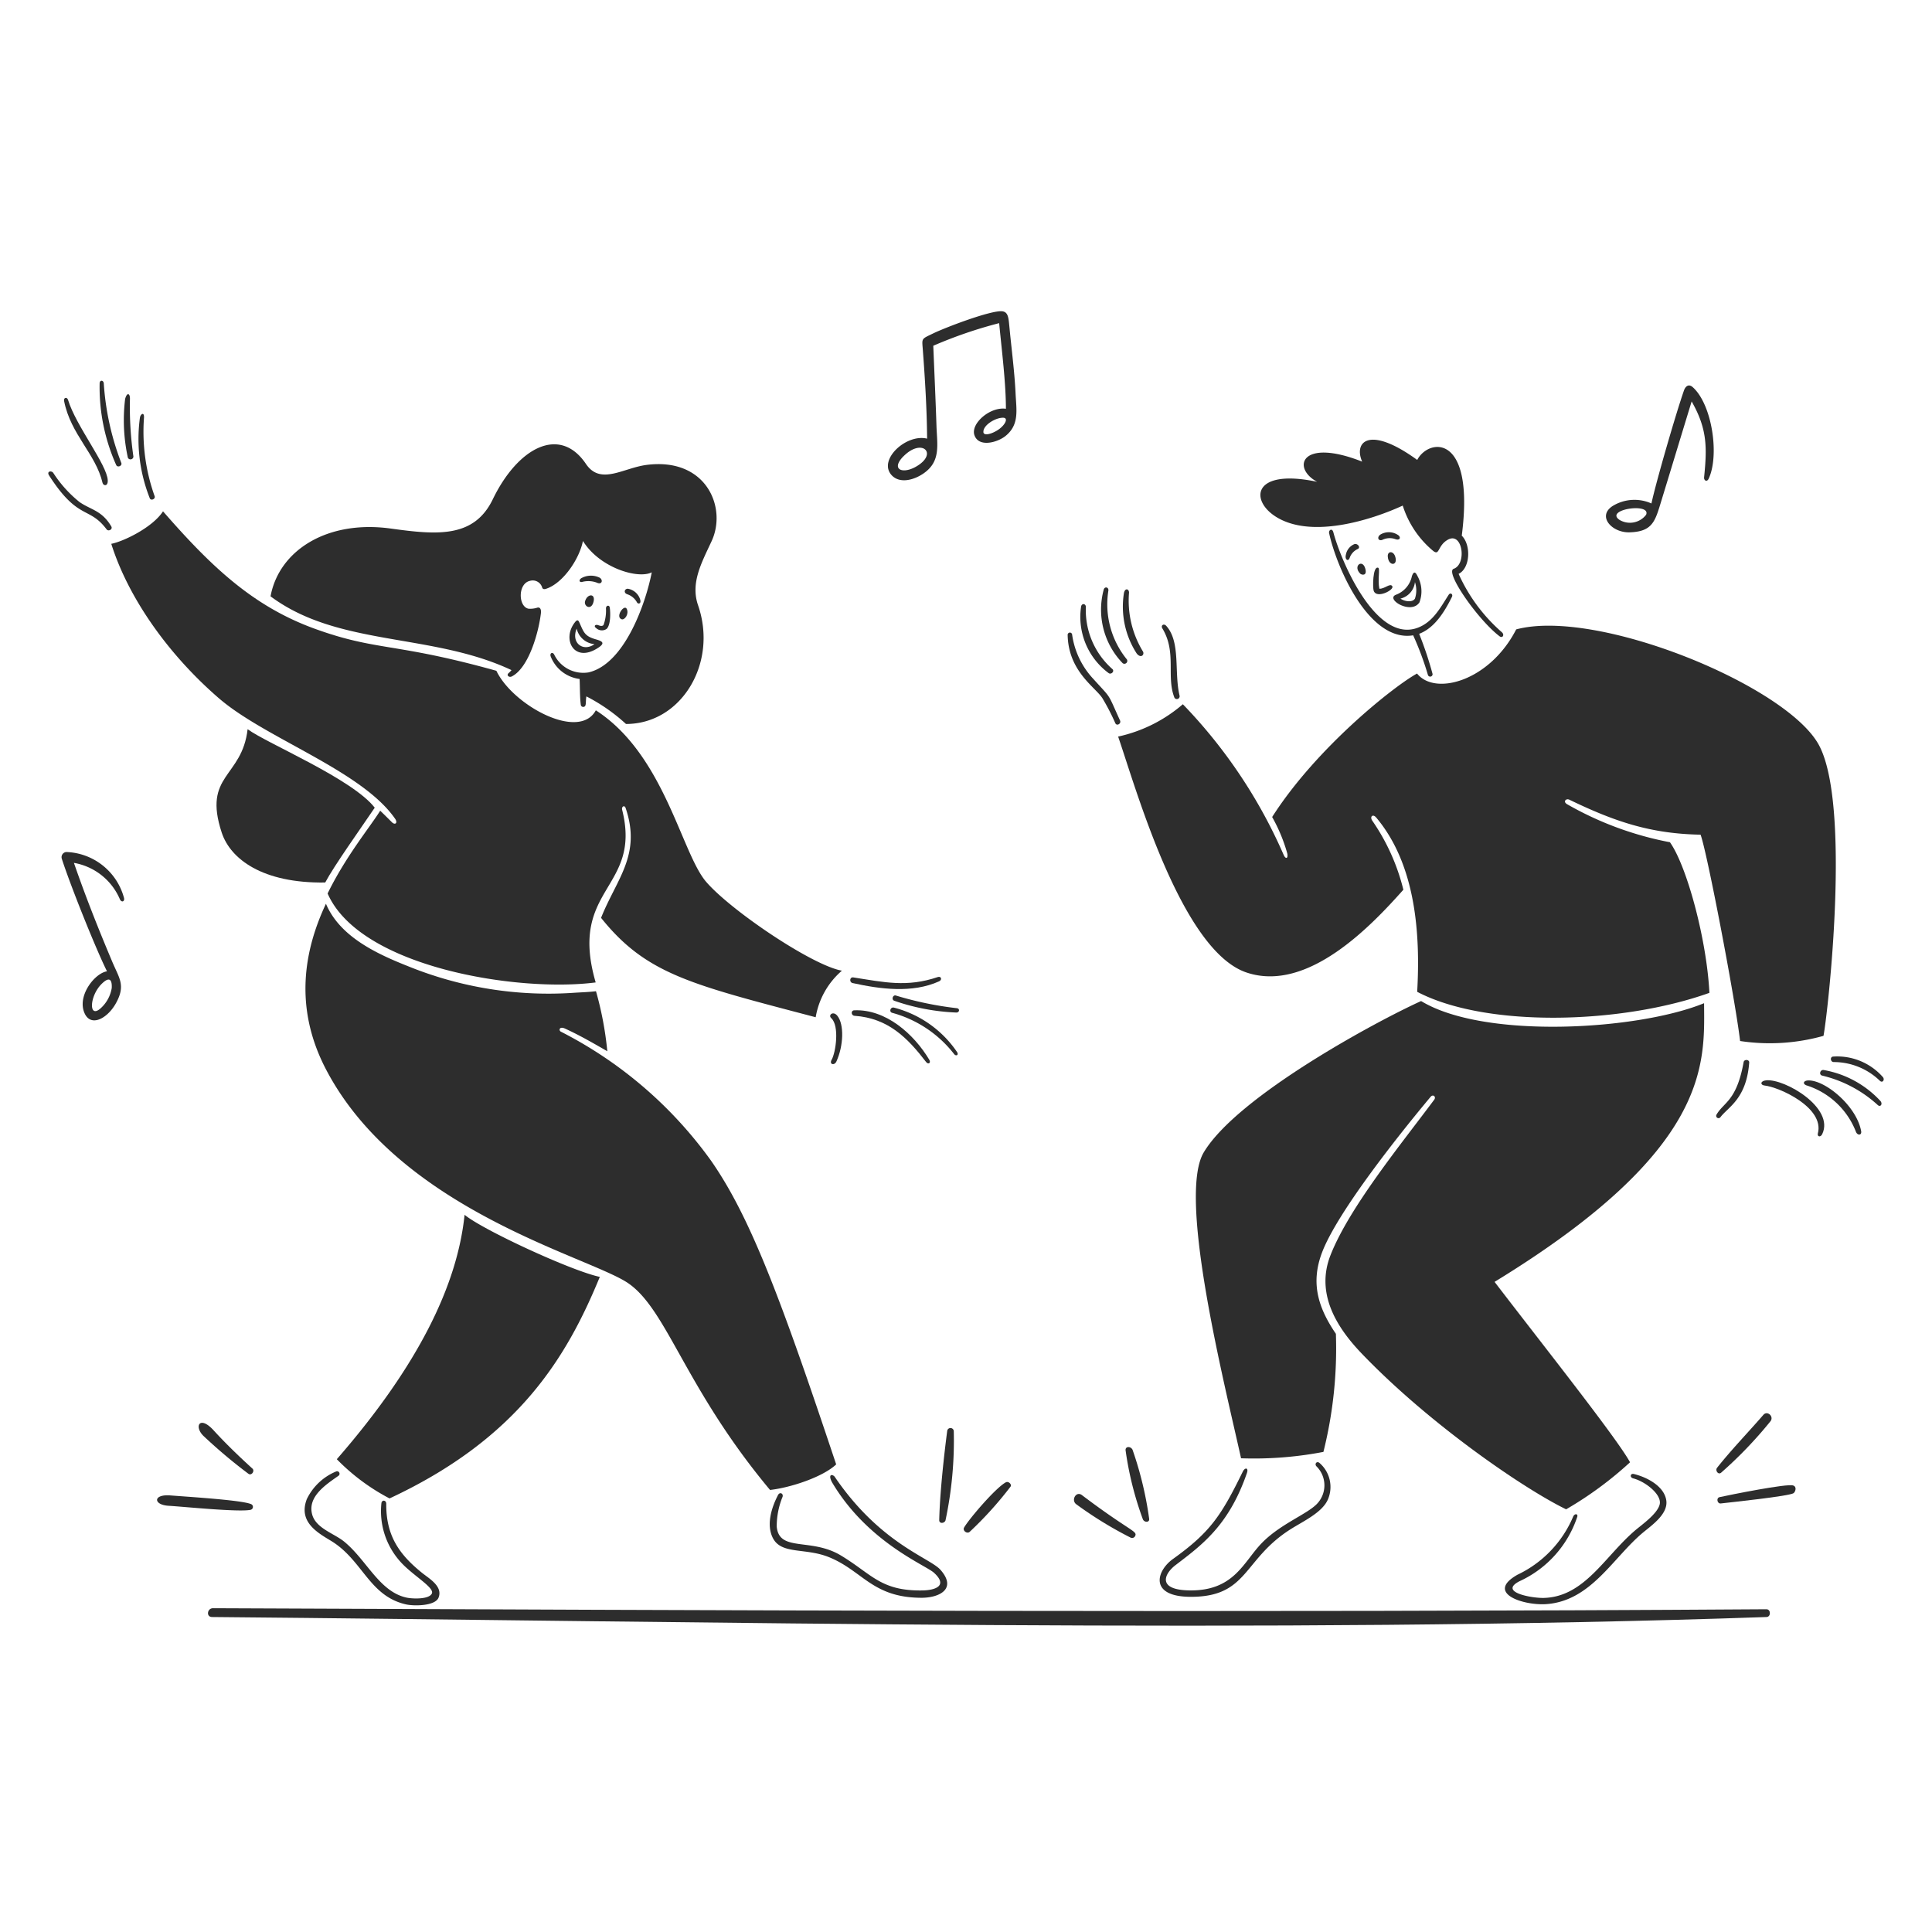
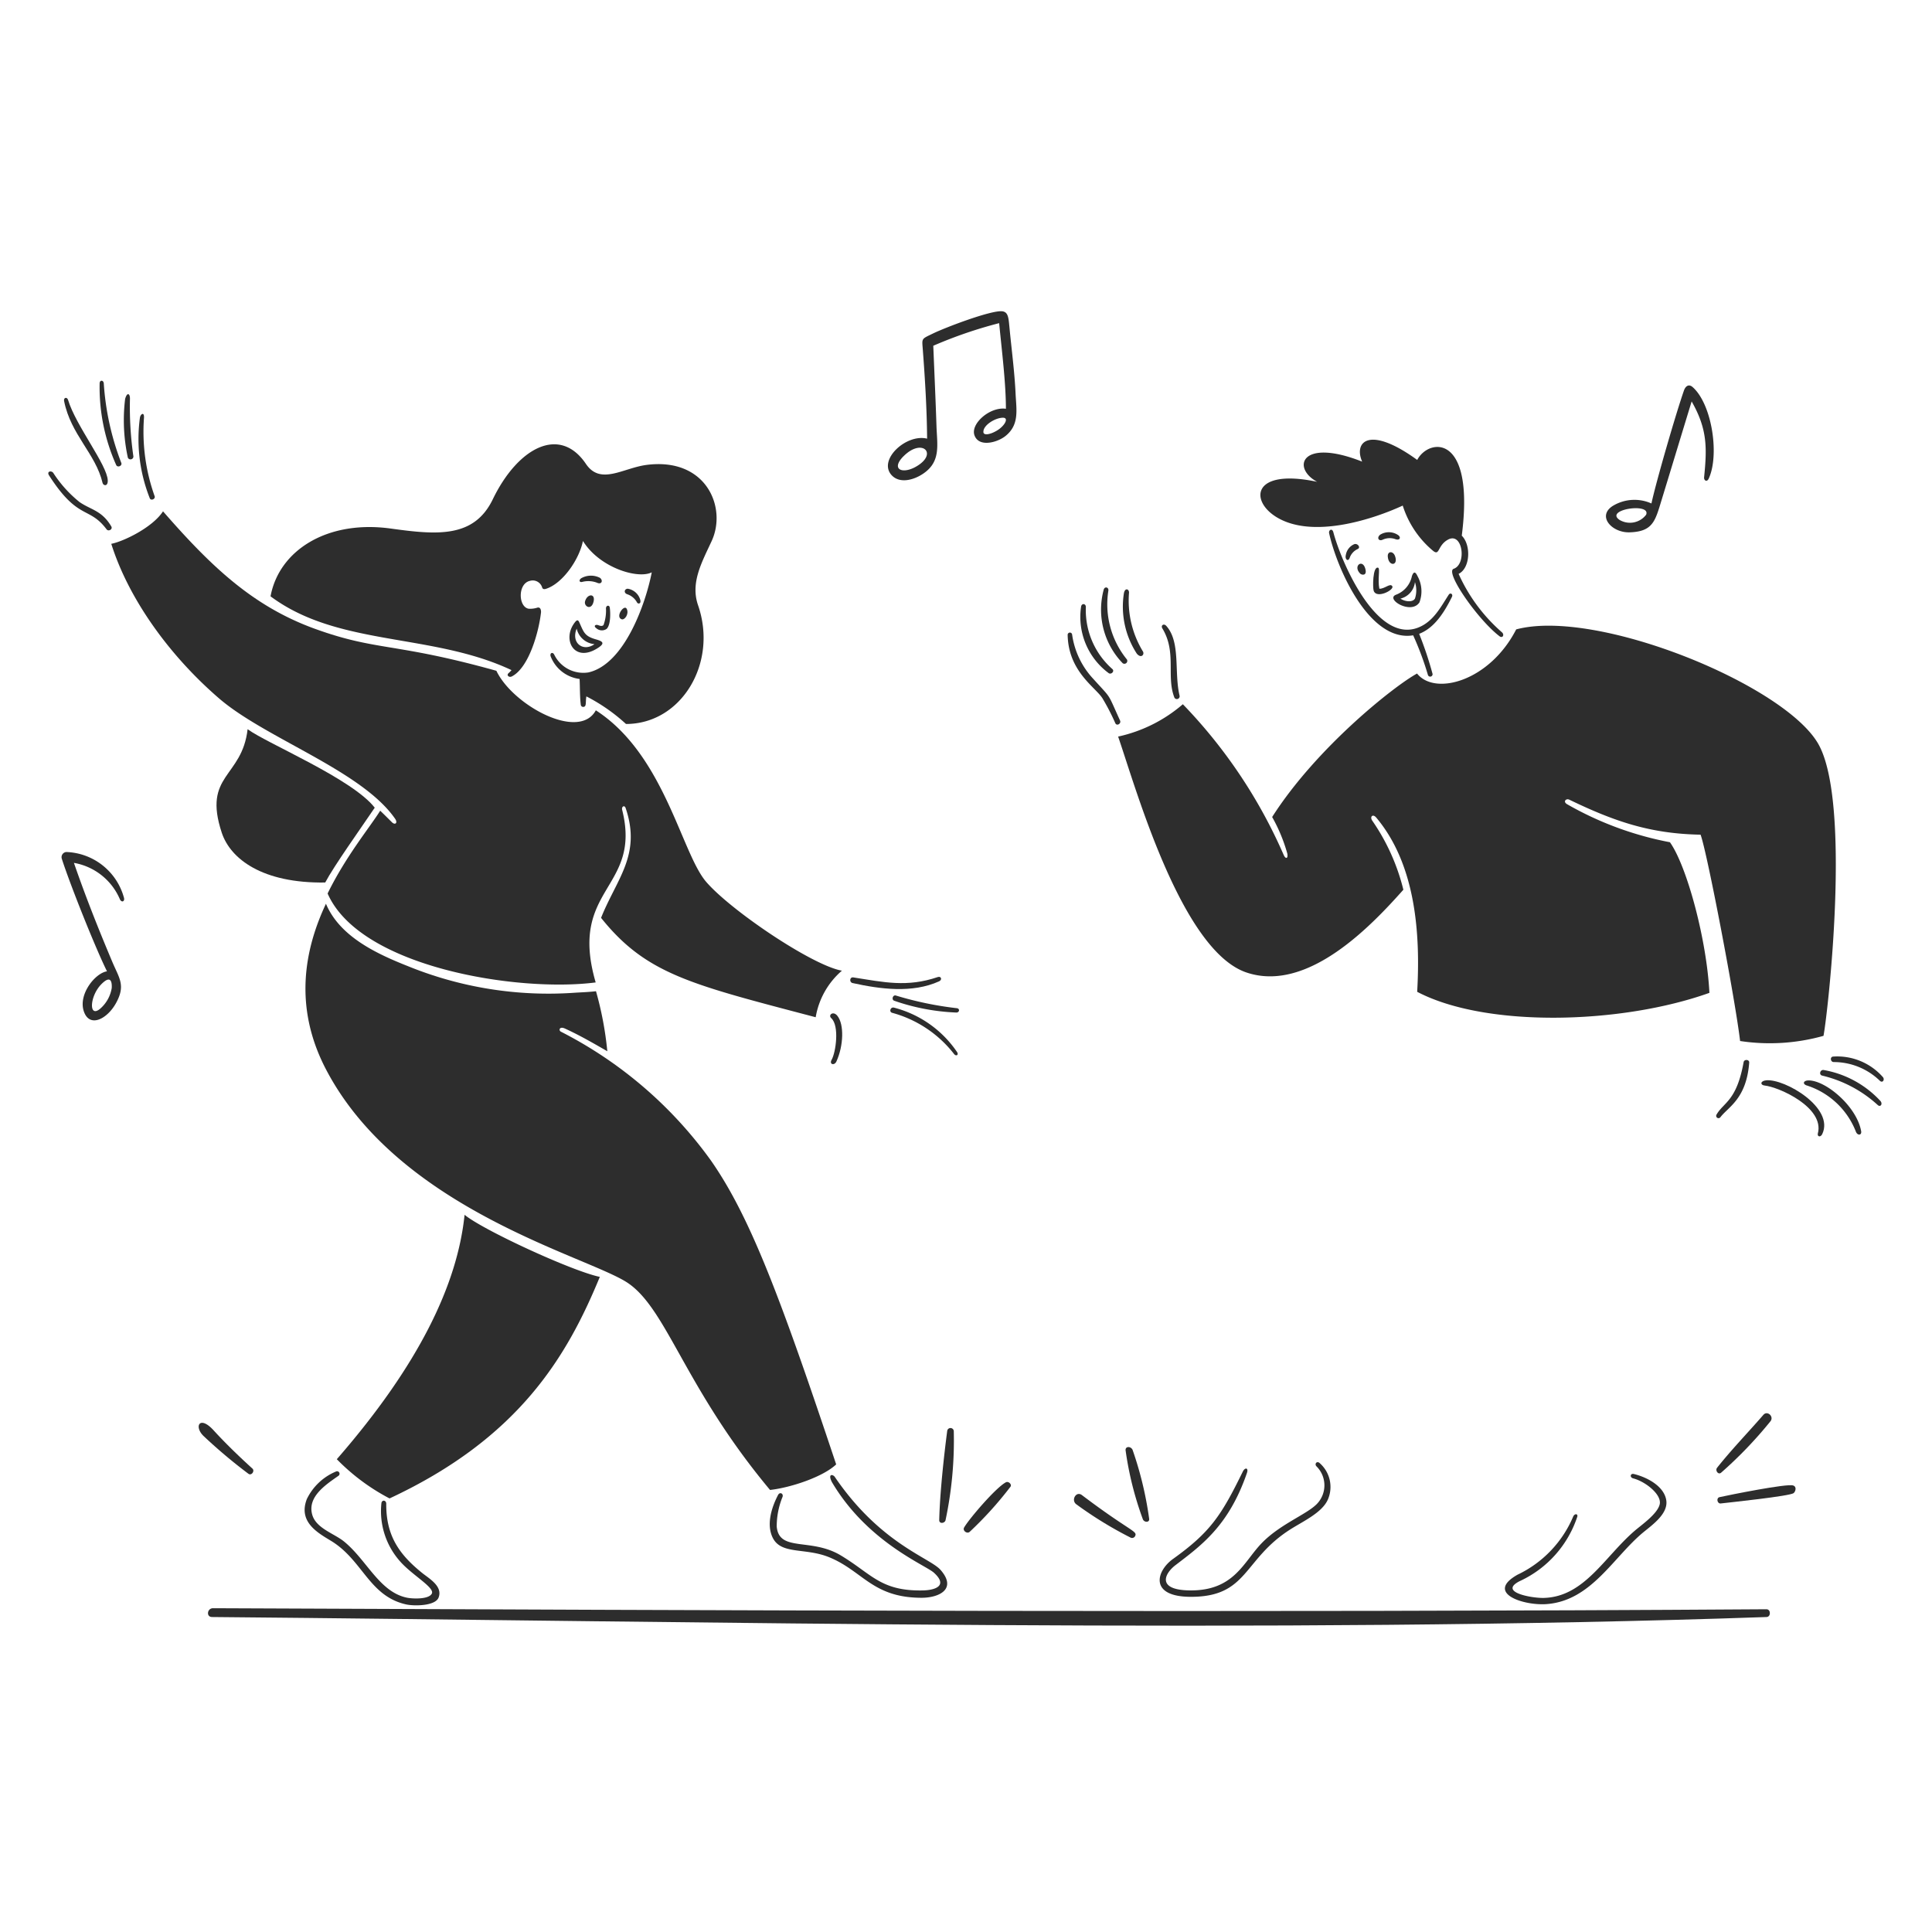
<svg xmlns="http://www.w3.org/2000/svg" viewBox="0 0 450 450" id="Dance-1--Streamline-Brooklyn.svg" height="450" width="450">
  <desc>Dance 1 Streamline Illustration: https://streamlinehq.com</desc>
  <path d="M15.435 198.45a1.206 1.206 0 0 0 -1.048 1.541c1.888 5.911 7.785 20.7 10.532 26.248 -2.747 0.409 -6.725 5.351 -5.4 9.304s5.447 1.82 7.497 -1.892c2.288 -4.147 0.767 -5.767 -0.869 -9.641 -3.285 -7.783 -6.3 -15.401 -8.93 -23.031a14.296 14.296 0 0 1 10.69 8.438c0.369 0.864 1.19 0.619 0.977 -0.277A14.441 14.441 0 0 0 15.435 198.45Zm10.593 31.657a8.1 8.1 0 0 1 -2.592 4.75c-2.797 2.498 -2.63 -2.79 0.193 -5.641 2.021 -2.027 2.482 -0.801 2.399 0.898Z" fill="#2d2d2d" stroke-width="1" />
  <path d="M215.221 110.191c3.942 -2.795 3.049 -6.593 2.905 -10.919 -0.207 -6.253 -0.493 -12.497 -0.747 -18.738a103.403 103.403 0 0 1 15.343 -5.267c0.614 6.363 1.575 13.979 1.575 19.944 -3.712 -0.529 -8.284 3.481 -7.326 6.172 1.03 2.9 5.36 1.669 7.229 0.169 3.278 -2.632 2.527 -6.098 2.351 -9.835 -0.241 -5.146 -0.936 -10.269 -1.422 -15.39 -0.225 -2.25 -0.254 -3.672 -1.724 -3.825 -2.617 -0.261 -13.257 3.798 -16.054 5.159s-2.617 1.046 -2.41 3.796c0.515 6.853 0.941 13.739 1.001 20.716 -4.822 -1.204 -11.444 4.878 -8.325 8.438 1.856 2.115 5.242 1.258 7.603 -0.418Zm17.451 -10.208c-1.575 1.125 -3.712 1.676 -3.616 0.556 0 -1.53 2.761 -3.236 4.545 -3.242 1.373 -0.005 0.533 1.638 -0.929 2.686Zm-22.235 6.3c4.084 -4.122 7.677 -1.035 3.825 1.82 -3.584 2.641 -7.092 1.472 -3.825 -1.829Z" fill="#2d2d2d" stroke-width="1" />
  <path d="M379.53 123.991c4.966 -0.14 5.85 -2.216 7.051 -6.098 2.491 -8.134 4.95 -16.27 7.436 -24.392 3.699 6.482 3.584 10.843 2.902 17.667 -0.074 0.758 0.661 1.204 1.073 0.313 2.542 -5.501 0.77 -17.28 -3.712 -21.294 -0.927 -0.833 -1.694 -0.263 -2.061 0.783 -1.933 5.551 -6.525 21.416 -7.567 26.296a9.713 9.713 0 0 0 -9.038 0.592c-3.69 2.381 -0.169 6.246 3.915 6.133Zm3.881 -4.097a4.736 4.736 0 0 1 -6.183 1.204c-3.623 -2.446 7.385 -4.075 6.183 -1.204Z" fill="#2d2d2d" stroke-width="1" />
  <path d="M234.299 345.253c-2.336 1.211 -8.608 8.55 -9.738 10.535 -0.423 0.745 0.713 1.555 1.303 0.999a85.5 85.5 0 0 0 9.484 -10.485c0.412 -0.54 -0.448 -1.361 -1.048 -1.048Z" fill="#2d2d2d" stroke-width="1" />
  <path d="M267.669 353.81a82.942 82.942 0 0 0 -3.879 -16.137c-0.4 -0.805 -1.627 -0.88 -1.627 0.072a77.193 77.193 0 0 0 4.037 16.137c0.324 0.747 1.528 0.783 1.469 -0.072Z" fill="#2d2d2d" stroke-width="1" />
  <path d="M250.691 350.377a90.774 90.774 0 0 0 12.641 7.76 0.783 0.783 0 0 0 1.053 -0.344c0.623 -1.226 -1.057 -0.995 -12.393 -9.562 -1.341 -1.01 -2.585 1.195 -1.3 2.147Z" fill="#2d2d2d" stroke-width="1" />
  <path d="M417.674 346c-1.399 -0.518 -14.929 2.221 -17.149 2.711 -0.844 0.187 -0.553 1.575 0.277 1.472 2.133 -0.25 16.04 -1.699 16.981 -2.41 0.531 -0.495 0.675 -1.544 -0.108 -1.773Z" fill="#2d2d2d" stroke-width="1" />
  <path d="M400.887 343.012a97.65 97.65 0 0 0 11.475 -11.954c0.9 -1.107 -0.7 -2.592 -1.64 -1.508 -3.497 4.037 -7.533 8.208 -10.786 12.328 -0.486 0.614 0.272 1.721 0.952 1.134Z" fill="#2d2d2d" stroke-width="1" />
  <path d="M220.633 333.225c-0.794 6.026 -1.735 14.807 -1.867 20.837 -0.02 0.9 1.206 0.794 1.458 0.072a89.64 89.64 0 0 0 1.928 -20.849 0.772 0.772 0 0 0 -1.519 -0.061Z" fill="#2d2d2d" stroke-width="1" />
-   <path d="M58.421 351.652a0.7 0.7 0 0 0 0 -1.337c-2.313 -0.941 -15.136 -1.71 -18.704 -2 -4.133 -0.337 -4.061 2.194 -0.45 2.41s16.612 1.544 19.154 0.927Z" fill="#2d2d2d" stroke-width="1" />
  <path d="M49.757 333.155c-3.325 -3.638 -4.626 -0.824 -2.302 1.361a122.06 122.06 0 0 0 10.399 8.748c0.725 0.542 1.552 -0.648 0.941 -1.204 -3.22 -2.927 -6.257 -5.864 -9.038 -8.905Z" fill="#2d2d2d" stroke-width="1" />
  <path d="M411.43 374.827c-120.825 0.812 -242.519 0.272 -361.832 -0.241 -1.35 0 -1.627 2.036 -0.225 2.05 114.851 1.015 248.321 3.976 362.097 0 1.033 -0.036 1.033 -1.816 -0.04 -1.809Z" fill="#2d2d2d" stroke-width="1" />
  <path d="M51.046 162.689c10.775 9.29 33.178 16.774 40.975 28.006 0.695 1.004 0 1.537 -0.722 0.833 -0.911 -0.9 -1.82 -1.82 -2.747 -2.7 -2.338 3.784 -7.967 10.532 -12.245 19.282 7.544 17.246 44.422 23.067 62.438 20.716 -6.446 -22.138 10.8 -21.677 6.17 -40.192 -0.193 -0.781 0.542 -1.204 0.808 -0.421 3.715 10.935 -2.119 16.511 -5.724 25.573 10.557 13.183 21.006 15.509 49.99 23.15a18.331 18.331 0 0 1 6.109 -10.847c-6.894 -1.204 -25.825 -13.979 -31.61 -20.68S154.748 175.725 138.78 165.447c-3.917 7.231 -19.35 -1.204 -23.162 -9.207 -23.742 -6.629 -27.72 -4.531 -42.181 -9.749s-24.199 -14.463 -35.467 -27.394c-2.41 3.724 -9.135 7.002 -12.051 7.569 4.037 12.812 13.484 25.983 25.126 36.023Z" fill="#2d2d2d" stroke-width="1" />
  <path d="M423.592 173.414c-7.65 -13.813 -51.606 -31.84 -70.441 -26.816 -6.172 12.051 -18.92 15.547 -23.092 10.28 -5.29 2.88 -23.416 17.221 -33.75 33.419a38.205 38.205 0 0 1 3.53 8.518c0.225 1.206 -0.396 1.339 -0.844 0.315a118.618 118.618 0 0 0 -23.488 -35.1 34.254 34.254 0 0 1 -15.075 7.533c4.072 11.75 14.675 49.831 29.912 54.954 14.362 4.829 29.345 -11.221 36.527 -19.282a48.584 48.584 0 0 0 -7.229 -16.065c-0.652 -0.941 0.097 -1.712 0.927 -0.722 9.194 10.946 10.291 27.067 9.52 40.565 16.078 8.435 47.603 7.567 68.067 0.241 -0.626 -12.353 -5.218 -29.455 -9.196 -35.082a76.91 76.91 0 0 1 -23.958 -8.858c-1.024 -0.59 -0.241 -1.42 0.531 -1.048 10.575 5.105 18.884 7.931 30.562 8.147 1.483 3.881 8.075 38.36 9.207 48.06a46.267 46.267 0 0 0 19.427 -1.204c1.033 -5.418 6.516 -54.045 -1.136 -67.856Z" fill="#2d2d2d" stroke-width="1" />
  <path d="M139.203 145.575c-0.529 -0.14 -1.026 0.241 -0.301 0.758a1.937 1.937 0 0 0 2.41 0.133c0.927 -0.9 0.9 -3.699 0.711 -4.966 -0.097 -0.65 -0.9 -0.518 -0.88 0.243a9.812 9.812 0 0 1 -0.578 3.857c-0.446 0.385 -0.963 0.079 -1.361 -0.025Z" fill="#2d2d2d" stroke-width="1" />
  <path d="M144.783 144.236c0.698 0.254 1.782 -1.204 1.204 -2.41s-2.761 1.845 -1.204 2.41Z" fill="#2d2d2d" stroke-width="1" />
  <path d="M136.274 140.042c-0.344 1.208 1.517 2.291 2 0 0.398 -1.879 -1.496 -1.768 -2 0Z" fill="#2d2d2d" stroke-width="1" />
  <path d="M148.361 140.297c0.205 0.45 1.125 0.434 0.711 -0.761a3.623 3.623 0 0 0 -2.844 -2.41c-0.772 0 -1.055 0.963 -0.119 1.289a4.032 4.032 0 0 1 2.252 1.881Z" fill="#2d2d2d" stroke-width="1" />
  <path d="M139.709 134.572a4.606 4.606 0 0 0 -4.327 0.108c-0.639 0.45 -0.425 1.035 0.241 0.855a5.67 5.67 0 0 1 3.616 0.265c0.988 0.324 1.24 -0.7 0.47 -1.229Z" fill="#2d2d2d" stroke-width="1" />
  <path d="M133.924 144.925c-3.166 3.971 -0.158 9.731 5.519 5.879 1.485 -1.006 0.927 -1.442 -0.628 -1.879 -2.52 -0.709 -2.806 -1.537 -3.724 -3.616 -0.317 -0.702 -0.495 -1.231 -1.168 -0.385Zm4.543 5.11c-2.651 1.879 -5.519 -0.279 -4.147 -3.616a4.669 4.669 0 0 0 4.147 3.616Z" fill="#2d2d2d" stroke-width="1" />
  <path d="M118.449 156.794c-0.556 0.484 0.121 1.085 0.761 0.761 4.021 -2.043 6.338 -10.557 6.808 -14.981 0 -0.531 -0.144 -1.206 -0.833 -1.048a5.537 5.537 0 0 1 -2.083 0.254c-2.41 -0.484 -2.52 -5.85 0.324 -6.485a2.291 2.291 0 0 1 2.851 1.537c0.126 0.423 0.506 0.45 0.922 0.306 3.886 -1.26 7.713 -6.831 8.579 -11.135 3.917 6.3 12.859 8.93 16.029 7.303 -1.397 7.231 -6.336 21.375 -14.726 23.308a7.542 7.542 0 0 1 -8.003 -4.158c-0.405 -0.725 -1.107 -0.295 -0.794 0.481A8.325 8.325 0 0 0 135 158.144c0.097 1.953 0.04 4.174 0.279 6.026a0.562 0.562 0 0 0 0.641 0.479c0.731 -0.108 0.423 -1.028 0.659 -2.444a41.67 41.67 0 0 1 9.225 6.424c12.944 0 21.436 -14.236 16.79 -27.646 -1.8 -5.207 0.805 -9.877 3.15 -14.931 3.632 -7.803 -1.204 -19.517 -15.075 -17.775 -5.53 0.695 -10.784 4.829 -14.195 -0.225 -6.113 -9.052 -15.887 -3.776 -21.699 8.251 -4.378 9.054 -12.944 8.303 -23.753 6.808 -14.837 -2.05 -26.032 5.098 -28.008 15.786 15.824 11.788 37.528 8.438 56.124 17.186a6.424 6.424 0 0 1 -0.689 0.711Z" fill="#2d2d2d" stroke-width="1" />
  <path d="M319.961 137.608c0.65 1.942 4.819 -0.191 4.338 -1.048s-1.76 0.628 -3.024 0.567c-0.434 -2.205 0.225 -4.725 -0.279 -4.891 -1.289 -0.432 -1.289 4.747 -1.035 5.373Z" fill="#2d2d2d" stroke-width="1" />
-   <path d="M316.827 133.619c0.315 0.315 1.726 0.628 1.145 -1.276 -0.673 -2.207 -2.916 -0.493 -1.145 1.276Z" fill="#2d2d2d" stroke-width="1" />
+   <path d="M316.827 133.619c0.315 0.315 1.726 0.628 1.145 -1.276 -0.673 -2.207 -2.916 -0.493 -1.145 1.276" fill="#2d2d2d" stroke-width="1" />
  <path d="M324.938 129.546c-0.45 -1.282 -1.784 -1.206 -1.699 0.072 0.155 2.374 2.518 2.232 1.699 -0.072Z" fill="#2d2d2d" stroke-width="1" />
  <path d="M315.49 126.727a3.303 3.303 0 0 0 -2.014 2.507c-0.288 1.085 0.578 1.746 0.929 0.59a3.544 3.544 0 0 1 1.843 -1.951c0.731 -0.344 0 -1.339 -0.758 -1.145Z" fill="#2d2d2d" stroke-width="1" />
  <path d="M321.525 124.508c-0.929 0.65 -0.45 1.649 0.518 1.206a3.881 3.881 0 0 1 3.049 -0.108c1.024 0.301 1.206 -0.45 0.639 -0.916a3.825 3.825 0 0 0 -4.205 -0.182Z" fill="#2d2d2d" stroke-width="1" />
  <path d="M330.615 140.308a7.308 7.308 0 0 0 -0.45 -6.122c-0.45 -0.974 -0.869 -1.204 -1.303 0a5.897 5.897 0 0 1 -3.616 4.302c-2.804 0.956 3.416 4.801 5.369 1.82Zm-1.048 -4.725a6.075 6.075 0 0 1 0 3.843c-0.592 0.965 -2.412 0.675 -3.375 0a4.435 4.435 0 0 0 3.375 -3.841Z" fill="#2d2d2d" stroke-width="1" />
  <path d="M297.052 120.278c8.293 5.36 22.486 0.796 29.671 -2.518a22.567 22.567 0 0 0 7.11 10.575c1.53 1.177 0.963 -1.278 3.422 -2.639 3.422 -1.892 4.437 5.704 1.337 6.786 -2.147 0.749 5.695 11.925 10.679 15.714 0.713 0.542 1.217 -0.337 0.542 -0.938a39.436 39.436 0 0 1 -10.075 -13.595c2.725 -1.314 2.941 -6.725 0.736 -8.894 3.109 -24.102 -7.749 -22.68 -10.377 -17.642 -11.218 -8.136 -14.834 -4.208 -12.825 0.396 -14.317 -5.652 -16.461 1.496 -10.485 4.7 -14.904 -3.152 -15.723 4.185 -9.733 8.055Z" fill="#2d2d2d" stroke-width="1" />
  <path d="M338.175 139.05c0.326 -0.65 -0.349 -1.125 -0.747 -0.518 -1.917 2.963 -3.618 6.3 -7.157 7.663 -9.747 3.739 -17.917 -15.455 -19.705 -22.21 -0.279 -1.06 -1.143 -0.531 -0.988 0.193 1.739 8.037 9.329 25.499 19.575 23.8a70.526 70.526 0 0 1 3.445 9.256 0.556 0.556 0 0 0 1.073 -0.265 84.044 84.044 0 0 0 -3.121 -9.34c3.62 -1.381 5.913 -5.141 7.625 -8.582Z" fill="#2d2d2d" stroke-width="1" />
  <path d="M421.276 251.651c-1.204 0 -1.496 0.763 -0.542 1.145a18.245 18.245 0 0 1 11.558 10.845c0.383 0.9 1.386 0.81 1.204 -0.18 -1.046 -5.796 -8.23 -11.804 -12.22 -11.81Z" fill="#2d2d2d" stroke-width="1" />
  <path d="M406.125 247.385c-1.645 9.137 -4.651 9.304 -6.327 12.256a0.544 0.544 0 0 0 0.9 0.603c1.8 -2.41 6.075 -4.232 6.725 -12.739 0.065 -0.758 -1.168 -0.833 -1.298 -0.119Z" fill="#2d2d2d" stroke-width="1" />
  <path d="M411.383 251.627c-1.422 0.135 -1.409 1.1 -0.409 1.206 3.438 0.364 14.044 5.141 12.436 11.182 -0.189 0.713 0.617 0.99 1.026 0.133 2.914 -6.115 -8.726 -12.929 -13.052 -12.521Z" fill="#2d2d2d" stroke-width="1" />
  <path d="M273.55 162.506a0.652 0.652 0 0 0 1.206 -0.434c-1.325 -5.411 0.306 -12.501 -3.109 -16.292 -0.565 -0.628 -1.35 -0.144 -0.9 0.603 3.377 5.603 0.839 11.146 2.804 16.123Z" fill="#2d2d2d" stroke-width="1" />
  <path d="M438.595 250.916a14.159 14.159 0 0 0 -11.642 -4.819c-0.736 0.07 -0.628 1.204 0.097 1.276a15.46 15.46 0 0 1 10.845 4.399c0.617 0.52 1.123 -0.277 0.7 -0.855Z" fill="#2d2d2d" stroke-width="1" />
  <path d="M258.246 156.794c0.578 0.387 1.399 -0.421 0.869 -0.938a18.27 18.27 0 0 1 -6.197 -14.463c0 -0.844 -0.977 -0.929 -1.107 -0.108a16.252 16.252 0 0 0 6.435 15.509Z" fill="#2d2d2d" stroke-width="1" />
  <path d="M424.784 249.228c-0.842 -0.142 -1.206 1.103 -0.351 1.303a29.176 29.176 0 0 1 12.933 6.856c0.628 0.567 1.204 -0.241 0.639 -0.927a23.51 23.51 0 0 0 -13.221 -7.231Z" fill="#2d2d2d" stroke-width="1" />
  <path d="M254.534 157.999a18.938 18.938 0 0 1 -4.819 -10.22 0.522 0.522 0 0 0 -1.037 0.108c0.158 8.509 6.489 12.191 8.1 14.751a52.306 52.306 0 0 1 3.002 5.809c0.346 0.743 1.433 0.108 1.098 -0.628 -3.08 -6.741 -1.796 -4.777 -6.343 -9.821Z" fill="#2d2d2d" stroke-width="1" />
  <path d="M258.161 137.572c0.113 -0.83 -0.864 -1.037 -1.085 -0.241a17.937 17.937 0 0 0 4.423 17.149 0.675 0.675 0 0 0 0.988 -0.869 20.335 20.335 0 0 1 -4.327 -16.04Z" fill="#2d2d2d" stroke-width="1" />
  <path d="M262.971 138.017c0 -0.855 -0.979 -1.204 -1.206 0.254a20.084 20.084 0 0 0 3.013 13.968c1.001 1.204 1.834 0.238 1.447 -0.481a22.725 22.725 0 0 1 -3.253 -13.741Z" fill="#2d2d2d" stroke-width="1" />
  <path d="M208.22 234.695c-0.805 -0.205 -1.204 0.974 -0.432 1.204a27.315 27.315 0 0 1 14.461 9.641c0.45 0.518 1.073 0.225 0.7 -0.45a25.425 25.425 0 0 0 -14.729 -10.395Z" fill="#2d2d2d" stroke-width="1" />
  <path d="M198.578 228.971c6.466 1.422 13.914 2.421 20.151 -0.398 0.796 -0.36 0.484 -1.262 -0.29 -1.001 -7.218 2.444 -12.508 1.202 -19.692 0.085 -0.855 -0.133 -0.972 1.136 -0.169 1.314Z" fill="#2d2d2d" stroke-width="1" />
  <path d="M222.862 234.828a79.913 79.913 0 0 1 -14.209 -2.954c-0.659 -0.2 -1.071 0.9 -0.409 1.206a49.973 49.973 0 0 0 14.546 2.761c0.722 -0.04 0.81 -0.929 0.072 -1.012Z" fill="#2d2d2d" stroke-width="1" />
-   <path d="M199.026 236.599c7.853 0.544 12.359 5.144 16.679 10.762 0.509 0.661 1.195 0.225 0.747 -0.518 -3.575 -5.985 -10.125 -11.837 -17.487 -11.522 -0.833 0.029 -0.74 1.222 0.061 1.278Z" fill="#2d2d2d" stroke-width="1" />
  <path d="M23.895 112.5c0.149 0.639 1.258 0.9 1.204 -0.603 -0.128 -3.614 -7.425 -12.731 -9.243 -18.74 -0.238 -0.783 -1.087 -0.565 -0.927 0.243C16.474 101.25 22.302 105.685 23.895 112.5Z" fill="#2d2d2d" stroke-width="1" />
  <path d="M24.172 89.307c-0.058 -0.796 -0.943 -0.88 -0.965 0a44.399 44.399 0 0 0 3.857 19.006c0.292 0.659 1.411 0.225 1.206 -0.45a62.534 62.534 0 0 1 -4.097 -18.556Z" fill="#2d2d2d" stroke-width="1" />
  <path d="M18.545 116.953a28.51 28.51 0 0 1 -6.147 -6.822c-0.439 -0.583 -1.593 -0.36 -0.965 0.614 6.806 10.575 9.284 7.074 13.39 12.546 0.434 0.578 1.496 0 1.098 -0.675 -2.189 -3.721 -4.698 -3.832 -7.375 -5.663Z" fill="#2d2d2d" stroke-width="1" />
  <path d="M193.698 246.854c-0.605 1.057 0.634 1.445 1.125 0.373 1.647 -3.623 1.843 -8.622 0.205 -10.64 -0.986 -1.217 -2.194 -0.144 -1.422 0.553 1.971 1.787 1.062 8.024 0.092 9.713Z" fill="#2d2d2d" stroke-width="1" />
  <path d="M30.269 92.925c0.047 -1.206 -0.646 -1.737 -1.125 0a40.846 40.846 0 0 0 0.639 13.678 0.675 0.675 0 0 0 1.289 -0.277 80.737 80.737 0 0 1 -0.803 -13.401Z" fill="#2d2d2d" stroke-width="1" />
  <path d="M33.536 97.322c0.09 -1.508 -0.839 -0.882 -0.952 0a37.393 37.393 0 0 0 2.302 18.727c0.263 0.657 1.332 0.202 1.143 -0.45a44.631 44.631 0 0 1 -2.493 -18.277Z" fill="#2d2d2d" stroke-width="1" />
  <path d="M78.451 339.878a48.557 48.557 0 0 0 12.28 9.135c30.13 -14.04 41.337 -33.044 48.978 -51.604 -6.509 -1.35 -27.286 -10.955 -31.5 -14.461 -1.667 16.173 -10.573 34.9 -29.759 56.929Z" fill="#2d2d2d" stroke-width="1" />
  <path d="M194.76 341.084c-12.944 -38.781 -20.014 -57.67 -29.189 -70.803a97.666 97.666 0 0 0 -34.949 -29.995c-0.54 -0.292 -0.349 -1.314 0.977 -0.711 3.386 1.541 6.629 3.422 9.857 5.279a78.923 78.923 0 0 0 -2.639 -13.979c-1.71 0.205 -3.458 0.254 -5.085 0.36a86.814 86.814 0 0 1 -38.734 -6.205c-7.385 -2.925 -15.872 -6.905 -19.078 -14.533 -4.977 10.575 -7.614 23.974 0 38.563 17.125 32.805 61.186 43.603 70.322 49.772s13.255 24.428 33.115 48.206c4.822 -0.538 12.343 -3.038 15.404 -5.954Z" fill="#2d2d2d" stroke-width="1" />
  <path d="M194.434 343.989c-0.385 -0.567 -1.699 -0.855 -0.675 1.204 8.273 14.042 21.807 19.323 23.789 21.139 3.348 3.065 0.225 4.05 -2.626 4.111 -9.799 0.178 -11.833 -3.802 -19.089 -8.161 -6.975 -4.185 -14.373 -0.709 -14.92 -6.723a18.196 18.196 0 0 1 1.361 -6.919c0.243 -0.794 -0.646 -1.202 -1.048 -0.434 -1.51 2.88 -2.797 6.937 -1.206 10.04 2.005 3.908 7.594 2.189 13.16 4.484 7.823 3.224 10.064 9.398 21.452 9.423 4.169 0 8.312 -2.059 4.448 -6.482 -2.486 -2.86 -14.013 -6.061 -24.647 -21.681Z" fill="#2d2d2d" stroke-width="1" />
  <path d="M98.325 366.368c-5.549 -4.464 -8.399 -8.856 -8.363 -16.112 0 -0.9 -1.035 -0.965 -1.125 -0.133a17.613 17.613 0 0 0 4.41 13.619c2.763 3.132 8.026 6.026 7.34 7.425s-4.475 1.226 -5.735 0.977c-6.471 -1.282 -9.421 -8.813 -14.74 -13.113 -2.327 -1.879 -6.489 -3.051 -7.387 -6.23 -1.197 -4.232 3.301 -7.074 6.145 -9.085a0.578 0.578 0 0 0 -0.626 -0.965 13.136 13.136 0 0 0 -6.786 6.435c-2.025 5.312 2.518 7.812 5.652 9.713 7.387 4.48 8.843 12.868 17.487 14.801 1.863 0.416 6.781 0.385 7.556 -1.591 1.024 -2.632 -2.178 -4.412 -3.827 -5.74Z" fill="#2d2d2d" stroke-width="1" />
  <path d="M306.644 341.55a6.232 6.232 0 0 1 0 8.834c-2.507 2.459 -8.532 4.651 -12.798 9.074 -4.23 4.385 -6.413 11.126 -16.776 10.978 -7.663 -0.108 -5.893 -3.879 -3.278 -5.881 6.028 -4.612 12.393 -9.149 16.632 -21.438 0.45 -1.289 -0.45 -1.386 -0.952 -0.351 -4.997 10.193 -7.515 14.081 -16.259 20.345 -3.931 2.815 -5.625 8.834 4.219 8.82 13.246 -0.016 12.067 -8.651 23.053 -15.667 3.053 -1.946 7.49 -3.944 8.811 -7.013a7.385 7.385 0 0 0 -1.953 -8.496c-0.648 -0.553 -1.244 0.25 -0.7 0.796Z" fill="#2d2d2d" stroke-width="1" />
  <path d="M380.556 343.325c-0.844 -0.202 -1.001 0.796 -0.169 1.012 2.925 0.761 6.687 3.796 6.194 6.026s-4.221 4.806 -5.798 6.158c-7.076 6.075 -11.75 15.419 -21.209 15.667 -2.797 0.074 -10.714 -1.35 -5.569 -3.929a25.213 25.213 0 0 0 13.365 -14.956c0.225 -0.747 -0.578 -0.819 -0.927 -0.108a26.307 26.307 0 0 1 -12.98 13.581c-7.58 4.275 1.287 7.2 6.629 6.858 10.555 -0.695 15.662 -10.984 22.752 -16.799 2.061 -1.69 5.724 -4.275 5.267 -7.364 -0.493 -3.341 -4.534 -5.418 -7.556 -6.147Z" fill="#2d2d2d" stroke-width="1" />
-   <path d="M331 233.163c-10.845 4.93 -42.847 22.257 -50.625 35.251 -6.16 10.303 4.822 53.775 8.69 71.249A85.862 85.862 0 0 0 308.25 338.175a99.315 99.315 0 0 0 2.905 -27.502c-4.097 -6.026 -5.949 -11.761 -3.231 -18.934 3.623 -9.554 18.385 -28.015 25.308 -36.286 0.556 -0.661 1.321 0 0.833 0.675 -7.614 10.231 -19.849 25.162 -24.188 36.286 -3.397 8.714 1.217 16.511 7.231 22.79 15.784 16.479 37.854 31.574 47.675 36.346a84.917 84.917 0 0 0 14.884 -10.955c-3.038 -5.58 -20.367 -27.405 -31.552 -42.023 50.422 -30.825 48.892 -50.76 48.796 -64.908 -15.343 6.284 -51.149 8.464 -65.912 -0.502Z" fill="#2d2d2d" stroke-width="1" />
  <path d="M87.284 188.127c-5.254 -6.75 -25.043 -14.931 -29.61 -18.281 -1.3 11.34 -10.505 10.528 -6.026 24.102 2.025 6.12 9.473 11.824 24.102 11.606 2.014 -3.818 8.174 -12.46 11.534 -17.426Z" fill="#2d2d2d" stroke-width="1" />
</svg>